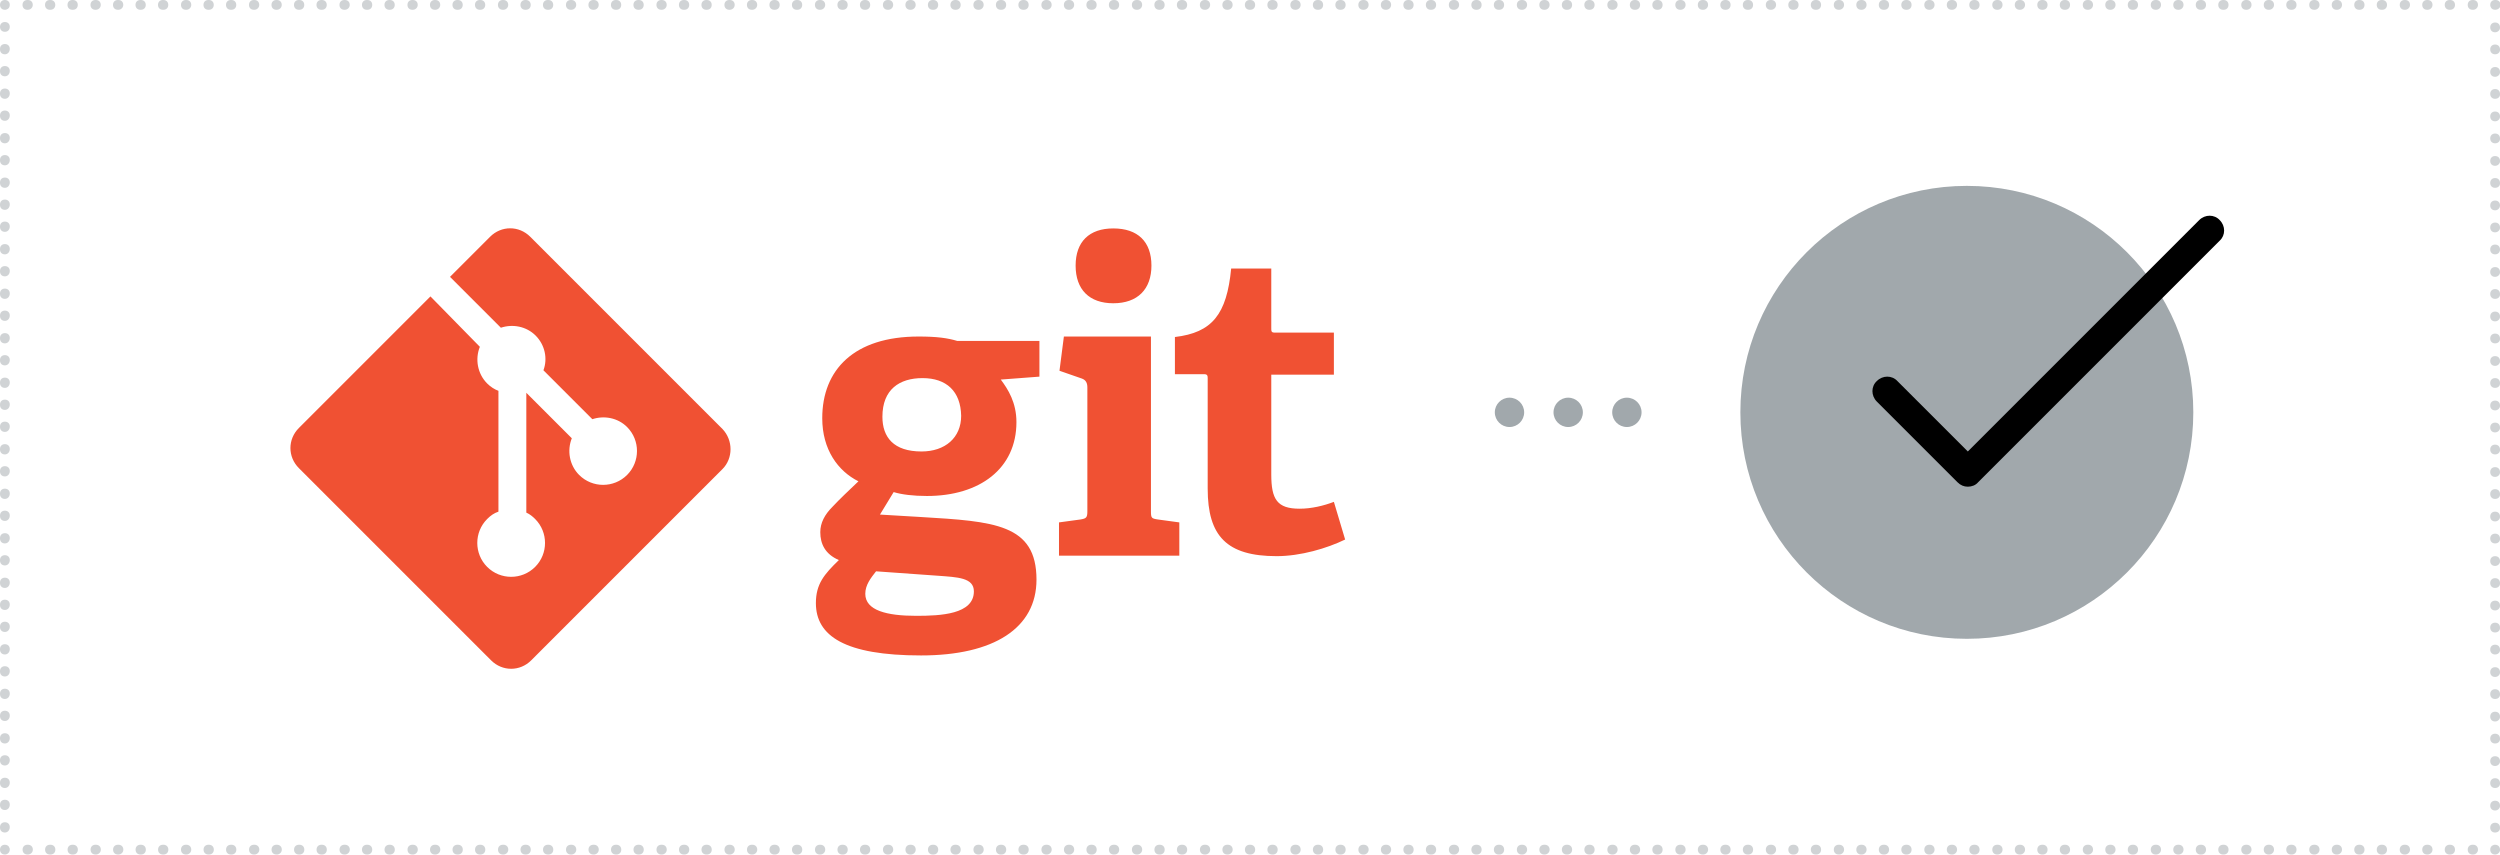
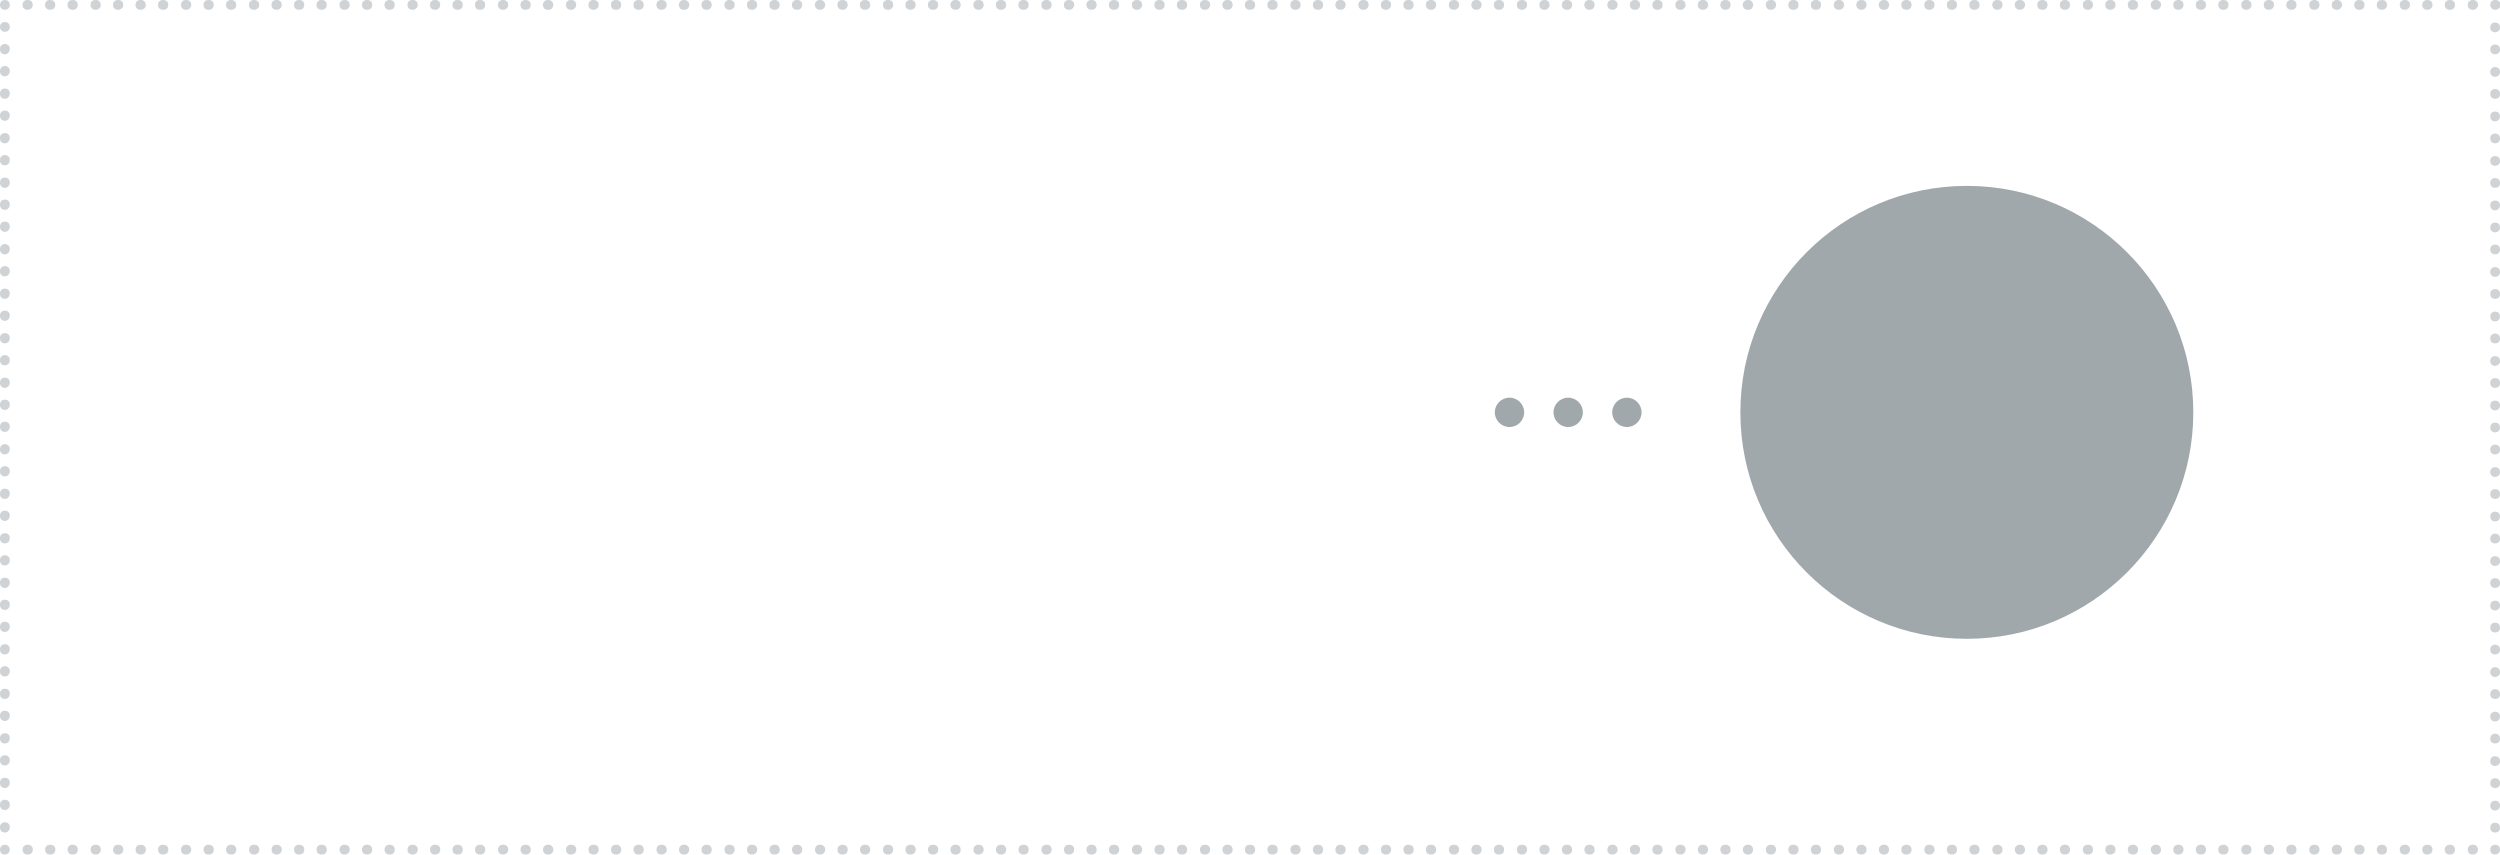
<svg xmlns="http://www.w3.org/2000/svg" width="511.1" height="174.7">
  <style>.st0{fill:#d0d3d5}.st1{fill:#f05133}.st2{fill:#a1a8ac}</style>
  <path class="st0" d="M510.1 174.7c-.6 0-1-.4-1-1 0-.4.2-.8.6-.9.1-.1.3-.1.4-.1.6 0 1 .4 1 1v.1c0 .4-.4.9-1 .9zM505.6 174.7h-.1c-.6 0-1-.4-1-1s.4-1 1-1h.1c.6 0 1 .4 1 1s-.5 1-1 1zM500.9 174.7h-.1c-.6 0-1-.4-1-1s.4-1 1-1h.1c.6 0 1 .4 1 1s-.4 1-1 1zm-4.6 0h-.1c-.6 0-1-.4-1-1s.4-1 1-1h.1c.6 0 1 .4 1 1s-.5 1-1 1zm-4.6 0h-.1c-.6 0-1-.4-1-1s.4-1 1-1h.1c.6 0 1 .4 1 1s-.5 1-1 1zm-4.7 0h-.1c-.6 0-1-.4-1-1s.4-1 1-1h.1c.6 0 1 .4 1 1s-.4 1-1 1zm-4.6 0h-.1c-.6 0-1-.4-1-1s.4-1 1-1h.1c.6 0 1 .4 1 1s-.4 1-1 1zm-4.6 0h-.1c-.6 0-1-.4-1-1s.4-1 1-1h.1c.6 0 1 .4 1 1s-.5 1-1 1zm-4.6 0h-.1c-.6 0-1-.4-1-1s.4-1 1-1h.1c.6 0 1 .4 1 1s-.5 1-1 1zm-4.7 0h-.1c-.6 0-1-.4-1-1s.4-1 1-1h.1c.6 0 1 .4 1 1s-.4 1-1 1zm-4.6 0h-.1c-.6 0-1-.4-1-1s.4-1 1-1h.1c.6 0 1 .4 1 1s-.5 1-1 1zm-4.6 0h-.1c-.6 0-1-.4-1-1s.4-1 1-1h.1c.6 0 1 .4 1 1s-.5 1-1 1zm-4.7 0h-.1c-.6 0-1-.4-1-1s.4-1 1-1h.1c.6 0 1 .4 1 1s-.4 1-1 1zm-4.6 0h-.1c-.6 0-1-.4-1-1s.4-1 1-1h.1c.6 0 1 .4 1 1s-.4 1-1 1zm-4.6 0h-.1c-.6 0-1-.4-1-1s.4-1 1-1h.1c.6 0 1 .4 1 1s-.5 1-1 1zm-4.6 0h-.1c-.6 0-1-.4-1-1s.4-1 1-1h.1c.6 0 1 .4 1 1s-.5 1-1 1zm-4.7 0h-.1c-.6 0-1-.4-1-1s.4-1 1-1h.1c.6 0 1 .4 1 1s-.4 1-1 1zm-4.6 0h-.1c-.6 0-1-.4-1-1s.4-1 1-1h.1c.6 0 1 .4 1 1s-.5 1-1 1zm-4.6 0h-.1c-.6 0-1-.4-1-1s.4-1 1-1h.1c.6 0 1 .4 1 1s-.5 1-1 1zm-4.7 0h-.1c-.6 0-1-.4-1-1s.4-1 1-1h.1c.6 0 1 .4 1 1s-.4 1-1 1zm-4.6 0h-.1c-.6 0-1-.4-1-1s.4-1 1-1h.1c.6 0 1 .4 1 1s-.4 1-1 1zm-4.6 0h-.1c-.6 0-1-.4-1-1s.4-1 1-1h.1c.6 0 1 .4 1 1s-.5 1-1 1zm-4.6 0h-.1c-.6 0-1-.4-1-1s.4-1 1-1h.1c.6 0 1 .4 1 1s-.5 1-1 1zm-4.7 0h-.1c-.6 0-1-.4-1-1s.4-1 1-1h.1c.6 0 1 .4 1 1s-.4 1-1 1zm-4.6 0h-.1c-.6 0-1-.4-1-1s.4-1 1-1h.1c.6 0 1 .4 1 1s-.5 1-1 1zm-4.6 0h-.1c-.6 0-1-.4-1-1s.4-1 1-1h.1c.6 0 1 .4 1 1s-.5 1-1 1zm-4.7 0h-.1c-.6 0-1-.4-1-1s.4-1 1-1h.1c.6 0 1 .4 1 1s-.4 1-1 1zm-4.6 0h-.1c-.6 0-1-.4-1-1s.4-1 1-1h.1c.6 0 1 .4 1 1s-.4 1-1 1zm-4.6 0h-.1c-.6 0-1-.4-1-1s.4-1 1-1h.1c.6 0 1 .4 1 1s-.5 1-1 1zm-4.6 0h-.1c-.6 0-1-.4-1-1s.4-1 1-1h.1c.6 0 1 .4 1 1s-.5 1-1 1zm-4.7 0h-.1c-.6 0-1-.4-1-1s.4-1 1-1h.1c.6 0 1 .4 1 1s-.4 1-1 1zm-4.6 0h-.1c-.6 0-1-.4-1-1s.4-1 1-1h.1c.6 0 1 .4 1 1s-.4 1-1 1zm-4.6 0h-.1c-.6 0-1-.4-1-1s.4-1 1-1h.1c.6 0 1 .4 1 1s-.5 1-1 1zm-4.7 0h-.1c-.6 0-1-.4-1-1s.4-1 1-1h.1c.6 0 1 .4 1 1s-.4 1-1 1zm-4.6 0h-.1c-.6 0-1-.4-1-1s.4-1 1-1h.1c.6 0 1 .4 1 1s-.4 1-1 1zm-4.6 0h-.1c-.6 0-1-.4-1-1s.4-1 1-1h.1c.6 0 1 .4 1 1s-.5 1-1 1zm-4.6 0h-.1c-.6 0-1-.4-1-1s.4-1 1-1h.1c.6 0 1 .4 1 1s-.5 1-1 1zm-4.7 0h-.1c-.6 0-1-.4-1-1s.4-1 1-1h.1c.6 0 1 .4 1 1s-.4 1-1 1zm-4.6 0h-.1c-.6 0-1-.4-1-1s.4-1 1-1h.1c.6 0 1 .4 1 1s-.4 1-1 1zm-4.6 0h-.1c-.6 0-1-.4-1-1s.4-1 1-1h.1c.6 0 1 .4 1 1s-.5 1-1 1zm-4.7 0h-.1c-.6 0-1-.4-1-1s.4-1 1-1h.1c.6 0 1 .4 1 1s-.4 1-1 1zm-4.6 0h-.1c-.6 0-1-.4-1-1s.4-1 1-1h.1c.6 0 1 .4 1 1s-.4 1-1 1zm-4.6 0h-.1c-.6 0-1-.4-1-1s.4-1 1-1h.1c.6 0 1 .4 1 1s-.5 1-1 1zm-4.6 0h-.1c-.6 0-1-.4-1-1s.4-1 1-1h.1c.6 0 1 .4 1 1s-.5 1-1 1zm-4.7 0h-.1c-.6 0-1-.4-1-1s.4-1 1-1h.1c.6 0 1 .4 1 1s-.4 1-1 1zm-4.6 0h-.1c-.6 0-1-.4-1-1s.4-1 1-1h.1c.6 0 1 .4 1 1s-.4 1-1 1zm-4.6 0h-.1c-.6 0-1-.4-1-1s.4-1 1-1h.1c.6 0 1 .4 1 1s-.5 1-1 1zm-4.7 0h-.1c-.6 0-1-.4-1-1s.4-1 1-1h.1c.6 0 1 .4 1 1s-.4 1-1 1zm-4.6 0h-.1c-.6 0-1-.4-1-1s.4-1 1-1h.1c.6 0 1 .4 1 1s-.4 1-1 1zm-4.6 0h-.1c-.6 0-1-.4-1-1s.4-1 1-1h.1c.6 0 1 .4 1 1s-.5 1-1 1zm-4.6 0h-.1c-.6 0-1-.4-1-1s.4-1 1-1h.1c.6 0 1 .4 1 1s-.5 1-1 1zm-4.7 0h-.1c-.6 0-1-.4-1-1s.4-1 1-1h.1c.6 0 1 .4 1 1s-.4 1-1 1zm-4.6 0h-.1c-.6 0-1-.4-1-1s.4-1 1-1h.1c.6 0 1 .4 1 1s-.4 1-1 1zm-4.6 0h-.1c-.6 0-1-.4-1-1s.4-1 1-1h.1c.6 0 1 .4 1 1s-.5 1-1 1zm-4.7 0h-.1c-.6 0-1-.4-1-1s.4-1 1-1h.1c.6 0 1 .4 1 1s-.4 1-1 1zm-4.6 0h-.1c-.6 0-1-.4-1-1s.4-1 1-1h.1c.6 0 1 .4 1 1s-.4 1-1 1zm-4.6 0h-.1c-.6 0-1-.4-1-1s.4-1 1-1h.1c.6 0 1 .4 1 1s-.5 1-1 1zm-4.6 0h-.1c-.6 0-1-.4-1-1s.4-1 1-1h.1c.6 0 1 .4 1 1s-.5 1-1 1zm-4.7 0h-.1c-.6 0-1-.4-1-1s.4-1 1-1h.1c.6 0 1 .4 1 1s-.4 1-1 1zm-4.6 0h-.1c-.6 0-1-.4-1-1s.4-1 1-1h.1c.6 0 1 .4 1 1s-.4 1-1 1zm-4.6 0h-.1c-.6 0-1-.4-1-1s.4-1 1-1h.1c.6 0 1 .4 1 1s-.5 1-1 1zm-4.7 0h-.1c-.6 0-1-.4-1-1s.4-1 1-1h.1c.6 0 1 .4 1 1s-.4 1-1 1zm-4.6 0h-.1c-.6 0-1-.4-1-1s.4-1 1-1h.1c.6 0 1 .4 1 1s-.4 1-1 1zm-4.6 0h-.1c-.6 0-1-.4-1-1s.4-1 1-1h.1c.6 0 1 .4 1 1s-.5 1-1 1zm-4.6 0h-.1c-.6 0-1-.4-1-1s.4-1 1-1h.1c.6 0 1 .4 1 1s-.5 1-1 1zm-4.7 0h-.1c-.6 0-1-.4-1-1s.4-1 1-1h.1c.6 0 1 .4 1 1s-.4 1-1 1zm-4.6 0h-.1c-.6 0-1-.4-1-1s.4-1 1-1h.1c.6 0 1 .4 1 1s-.4 1-1 1zm-4.6 0h-.1c-.6 0-1-.4-1-1s.4-1 1-1h.1c.6 0 1 .4 1 1s-.5 1-1 1zm-4.7 0h-.1c-.6 0-1-.4-1-1s.4-1 1-1h.1c.6 0 1 .4 1 1s-.4 1-1 1zm-4.6 0h-.1c-.6 0-1-.4-1-1s.4-1 1-1h.1c.6 0 1 .4 1 1s-.4 1-1 1zm-4.6 0h-.1c-.6 0-1-.4-1-1s.4-1 1-1h.1c.6 0 1 .4 1 1s-.5 1-1 1zm-4.6 0h-.1c-.6 0-1-.4-1-1s.4-1 1-1h.1c.6 0 1 .4 1 1s-.5 1-1 1zm-4.7 0h-.1c-.6 0-1-.4-1-1s.4-1 1-1h.1c.6 0 1 .4 1 1s-.4 1-1 1zm-4.6 0h-.1c-.6 0-1-.4-1-1s.4-1 1-1h.1c.6 0 1 .4 1 1s-.4 1-1 1zm-4.6 0h-.1c-.6 0-1-.4-1-1s.4-1 1-1h.1c.6 0 1 .4 1 1s-.5 1-1 1zm-4.7 0h-.1c-.6 0-1-.4-1-1s.4-1 1-1h.1c.6 0 1 .4 1 1s-.4 1-1 1zm-4.6 0h-.1c-.6 0-1-.4-1-1s.4-1 1-1h.1c.6 0 1 .4 1 1s-.4 1-1 1zm-4.6 0h-.1c-.6 0-1-.4-1-1s.4-1 1-1h.1c.6 0 1 .4 1 1s-.5 1-1 1zm-4.6 0h-.1c-.6 0-1-.4-1-1s.4-1 1-1h.1c.6 0 1 .4 1 1s-.5 1-1 1zm-4.7 0h-.1c-.6 0-1-.4-1-1s.4-1 1-1h.1c.6 0 1 .4 1 1s-.4 1-1 1zm-4.6 0h-.1c-.6 0-1-.4-1-1s.4-1 1-1h.1c.6 0 1 .4 1 1s-.4 1-1 1zm-4.6 0h-.1c-.6 0-1-.4-1-1s.4-1 1-1h.1c.6 0 1 .4 1 1s-.5 1-1 1zm-4.7 0h-.1c-.6 0-1-.4-1-1s.4-1 1-1h.1c.6 0 1 .4 1 1s-.4 1-1 1zm-4.6 0h-.1c-.6 0-1-.4-1-1s.4-1 1-1h.1c.6 0 1 .4 1 1s-.4 1-1 1zm-4.6 0h-.1c-.6 0-1-.4-1-1s.4-1 1-1h.1c.6 0 1 .4 1 1s-.5 1-1 1zm-4.6 0h-.1c-.6 0-1-.4-1-1s.4-1 1-1h.1c.6 0 1 .4 1 1s-.5 1-1 1zm-4.7 0h-.1c-.6 0-1-.4-1-1s.4-1 1-1h.1c.6 0 1 .4 1 1s-.4 1-1 1zm-4.6 0h-.1c-.6 0-1-.4-1-1s.4-1 1-1h.1c.6 0 1 .4 1 1s-.4 1-1 1zm-4.6 0h-.1c-.6 0-1-.4-1-1s.4-1 1-1h.1c.6 0 1 .4 1 1s-.5 1-1 1zm-4.7 0h-.1c-.6 0-1-.4-1-1s.4-1 1-1h.1c.6 0 1 .4 1 1s-.4 1-1 1zm-4.6 0h-.1c-.6 0-1-.4-1-1s.4-1 1-1h.1c.6 0 1 .4 1 1s-.4 1-1 1zm-4.6 0h-.1c-.6 0-1-.4-1-1s.4-1 1-1h.1c.6 0 1 .4 1 1s-.5 1-1 1zm-4.6 0h-.1c-.6 0-1-.4-1-1s.4-1 1-1h.1c.6 0 1 .4 1 1s-.5 1-1 1zm-4.7 0h-.1c-.6 0-1-.4-1-1s.4-1 1-1h.1c.6 0 1 .4 1 1s-.4 1-1 1zm-4.6 0H75c-.6 0-1-.4-1-1s.4-1 1-1h.1c.6 0 1 .4 1 1s-.4 1-1 1zm-4.6 0h-.1c-.6 0-1-.4-1-1s.4-1 1-1h.1c.6 0 1 .4 1 1s-.5 1-1 1zm-4.7 0h-.1c-.6 0-1-.4-1-1s.4-1 1-1h.1c.6 0 1 .4 1 1s-.4 1-1 1zm-4.6 0h-.1c-.6 0-1-.4-1-1s.4-1 1-1h.1c.6 0 1 .4 1 1s-.4 1-1 1zm-4.6 0h-.1c-.6 0-1-.4-1-1s.4-1 1-1h.1c.6 0 1 .4 1 1s-.5 1-1 1zm-4.6 0h-.1c-.6 0-1-.4-1-1s.4-1 1-1h.1c.6 0 1 .4 1 1s-.5 1-1 1zm-4.7 0h-.1c-.6 0-1-.4-1-1s.4-1 1-1h.1c.6 0 1 .4 1 1s-.4 1-1 1zm-4.6 0h-.1c-.6 0-1-.4-1-1s.4-1 1-1h.1c.6 0 1 .4 1 1s-.4 1-1 1zm-4.6 0H38c-.6 0-1-.4-1-1s.4-1 1-1h.1c.6 0 1 .4 1 1s-.5 1-1 1zm-4.7 0h-.1c-.6 0-1-.4-1-1s.4-1 1-1h.1c.6 0 1 .4 1 1s-.4 1-1 1zm-4.6 0h-.1c-.6 0-1-.4-1-1s.4-1 1-1h.1c.6 0 1 .4 1 1s-.4 1-1 1zm-4.6 0h-.1c-.6 0-1-.4-1-1s.4-1 1-1h.1c.6 0 1 .4 1 1s-.5 1-1 1zm-4.6 0h-.1c-.6 0-1-.4-1-1s.4-1 1-1h.1c.6 0 1 .4 1 1s-.5 1-1 1zm-4.7 0h-.1c-.6 0-1-.4-1-1s.4-1 1-1h.1c.6 0 1 .4 1 1s-.4 1-1 1zm-4.6 0h-.1c-.6 0-1-.4-1-1s.4-1 1-1h.1c.6 0 1 .4 1 1s-.4 1-1 1zm-4.6 0h-.1c-.6 0-1-.4-1-1s.4-1 1-1h.1c.6 0 1 .4 1 1s-.5 1-1 1zM1 174.7c-.6 0-1-.4-1-1s.4-1 1-1c.4 0 .8.2.9.6.1.1.1.3.1.4 0 .5-.4 1-1 1zM1 170.2c-.6 0-1-.4-1-1v-.1c0-.6.4-1 1-1s1 .4 1 1-.4 1.1-1 1.1zM1 165.6c-.6 0-1-.4-1-1v-.1c0-.6.4-1 1-1s1 .4 1 1-.4 1.1-1 1.1zm0-4.5c-.6 0-1-.4-1-1v-.1c0-.6.4-1 1-1s1 .4 1 1-.4 1.1-1 1.1zm0-4.6c-.6 0-1-.4-1-1v-.1c0-.6.4-1 1-1s1 .4 1 1-.4 1.1-1 1.1zm0-4.5c-.6 0-1-.4-1-1v-.1c0-.6.4-1 1-1s1 .4 1 1-.4 1.1-1 1.1zm0-4.6c-.6 0-1-.4-1-1v-.1c0-.6.4-1 1-1s1 .4 1 1-.4 1.1-1 1.1zm0-4.5c-.6 0-1-.4-1-1v-.1c0-.6.4-1 1-1s1 .4 1 1-.4 1.1-1 1.1zm0-4.6c-.6 0-1-.4-1-1v-.1c0-.6.4-1 1-1s1 .4 1 1-.4 1.1-1 1.1zm0-4.5c-.6 0-1-.4-1-1v-.1c0-.6.4-1 1-1s1 .4 1 1-.4 1.1-1 1.1zm0-4.6c-.6 0-1-.4-1-1v-.1c0-.6.4-1 1-1s1 .4 1 1-.4 1.1-1 1.1zm0-4.5c-.6 0-1-.4-1-1v-.1c0-.6.4-1 1-1s1 .4 1 1-.4 1.1-1 1.1zm0-4.5c-.6 0-1-.4-1-1v-.1c0-.6.4-1 1-1s1 .4 1 1-.4 1.1-1 1.1zm0-4.6c-.6 0-1-.4-1-1v-.1c0-.6.4-1 1-1s1 .4 1 1-.4 1.1-1 1.1zm0-4.5c-.6 0-1-.4-1-1v-.1c0-.6.4-1 1-1s1 .4 1 1-.4 1.1-1 1.1zm0-4.6c-.6 0-1-.4-1-1v-.1c0-.6.4-1 1-1s1 .4 1 1-.4 1.1-1 1.1zm0-4.5c-.6 0-1-.4-1-1v-.1c0-.6.4-1 1-1s1 .4 1 1-.4 1.1-1 1.1zm0-4.6c-.6 0-1-.4-1-1v-.1c0-.6.4-1 1-1s1 .4 1 1-.4 1.1-1 1.1zm0-4.5c-.6 0-1-.4-1-1v-.1c0-.6.4-1 1-1s1 .4 1 1-.4 1.1-1 1.1zm0-4.6c-.6 0-1-.4-1-1v-.1c0-.6.4-1 1-1s1 .4 1 1-.4 1.1-1 1.1zm0-4.5c-.6 0-1-.4-1-1v-.1c0-.6.4-1 1-1s1 .4 1 1-.4 1.1-1 1.1zm0-4.5c-.6 0-1-.4-1-1v-.1c0-.6.4-1 1-1s1 .4 1 1-.4 1.1-1 1.1zm0-4.6c-.6 0-1-.4-1-1v-.1c0-.6.4-1 1-1s1 .4 1 1-.4 1.1-1 1.1zm0-4.5c-.6 0-1-.4-1-1v-.1c0-.6.4-1 1-1s1 .4 1 1-.4 1.1-1 1.1zm0-4.6c-.6 0-1-.4-1-1v-.1c0-.6.4-1 1-1s1 .4 1 1-.4 1.1-1 1.1zm0-4.5c-.6 0-1-.4-1-1V60c0-.6.4-1 1-1s1 .4 1 1-.4 1.1-1 1.1zm0-4.6c-.6 0-1-.4-1-1v-.1c0-.6.4-1 1-1s1 .4 1 1-.4 1.1-1 1.1zM1 52c-.6 0-1-.4-1-1v-.1c0-.6.4-1 1-1s1 .4 1 1S1.6 52 1 52zm0-4.6c-.6 0-1-.4-1-1v-.1c0-.6.4-1 1-1s1 .4 1 1-.4 1.1-1 1.1zm0-4.5c-.6 0-1-.4-1-1v-.1c0-.6.4-1 1-1s1 .4 1 1-.4 1.1-1 1.1zm0-4.5c-.6 0-1-.4-1-1v-.1c0-.6.4-1 1-1s1 .4 1 1-.4 1.1-1 1.1zm0-4.6c-.6 0-1-.4-1-1v-.1c0-.6.4-1 1-1s1 .4 1 1-.4 1.1-1 1.1zm0-4.5c-.6 0-1-.4-1-1v-.1c0-.6.4-1 1-1s1 .4 1 1-.4 1.1-1 1.1zm0-4.6c-.6 0-1-.4-1-1v-.1c0-.6.4-1 1-1s1 .4 1 1-.4 1.1-1 1.1zm0-4.5c-.6 0-1-.4-1-1v-.1c0-.6.4-1 1-1s1 .4 1 1-.4 1.1-1 1.1zm0-4.6c-.6 0-1-.4-1-1v-.1c0-.6.4-1 1-1s1 .4 1 1-.4 1.1-1 1.1zm0-4.5c-.6 0-1-.4-1-1V10c0-.6.4-1 1-1s1 .4 1 1-.4 1.1-1 1.1zm0-4.6c-.6 0-1-.4-1-1s.4-1 1-1 1 .4 1 1-.4 1-1 1zM1 2c-.6 0-1-.4-1-1s.4-1 1-1 1 .4 1 1c0 .4-.2.8-.6.9-.1.1-.2.1-.4.1zM5.7 2h-.1c-.6 0-1-.4-1-1s.4-1 1-1h.1c.6 0 1 .4 1 1s-.5 1-1 1zM505.6 2h-.1c-.6 0-1-.4-1-1s.4-1 1-1h.1c.6 0 1 .4 1 1s-.5 1-1 1zm-4.7 0h-.1c-.6 0-1-.4-1-1s.4-1 1-1h.1c.6 0 1 .4 1 1s-.4 1-1 1zm-4.6 0h-.1c-.6 0-1-.4-1-1s.4-1 1-1h.1c.6 0 1 .4 1 1s-.5 1-1 1zm-4.6 0h-.1c-.6 0-1-.4-1-1s.4-1 1-1h.1c.6 0 1 .4 1 1s-.5 1-1 1zM487 2h-.1c-.6 0-1-.4-1-1s.4-1 1-1h.1c.6 0 1 .4 1 1s-.4 1-1 1zm-4.6 0h-.1c-.6 0-1-.4-1-1s.4-1 1-1h.1c.6 0 1 .4 1 1s-.4 1-1 1zm-4.6 0h-.1c-.6 0-1-.4-1-1s.4-1 1-1h.1c.6 0 1 .4 1 1s-.5 1-1 1zm-4.6 0h-.1c-.6 0-1-.4-1-1s.4-1 1-1h.1c.6 0 1 .4 1 1s-.5 1-1 1zm-4.7 0h-.1c-.6 0-1-.4-1-1s.4-1 1-1h.1c.6 0 1 .4 1 1s-.4 1-1 1zm-4.6 0h-.1c-.6 0-1-.4-1-1s.4-1 1-1h.1c.6 0 1 .4 1 1s-.5 1-1 1zm-4.6 0h-.1c-.6 0-1-.4-1-1s.4-1 1-1h.1c.6 0 1 .4 1 1s-.5 1-1 1zm-4.7 0h-.1c-.6 0-1-.4-1-1s.4-1 1-1h.1c.6 0 1 .4 1 1s-.4 1-1 1zM450 2h-.1c-.6 0-1-.4-1-1s.4-1 1-1h.1c.6 0 1 .4 1 1s-.4 1-1 1zm-4.6 0h-.1c-.6 0-1-.4-1-1s.4-1 1-1h.1c.6 0 1 .4 1 1s-.5 1-1 1zm-4.6 0h-.1c-.6 0-1-.4-1-1s.4-1 1-1h.1c.6 0 1 .4 1 1s-.5 1-1 1zm-4.7 0h-.1c-.6 0-1-.4-1-1s.4-1 1-1h.1c.6 0 1 .4 1 1s-.4 1-1 1zm-4.6 0h-.1c-.6 0-1-.4-1-1s.4-1 1-1h.1c.6 0 1 .4 1 1s-.5 1-1 1zm-4.6 0h-.1c-.6 0-1-.4-1-1s.4-1 1-1h.1c.6 0 1 .4 1 1s-.5 1-1 1zm-4.7 0h-.1c-.6 0-1-.4-1-1s.4-1 1-1h.1c.6 0 1 .4 1 1s-.4 1-1 1zm-4.6 0h-.1c-.6 0-1-.4-1-1s.4-1 1-1h.1c.6 0 1 .4 1 1s-.4 1-1 1zM413 2h-.1c-.6 0-1-.4-1-1s.4-1 1-1h.1c.6 0 1 .4 1 1s-.5 1-1 1zm-4.6 0h-.1c-.6 0-1-.4-1-1s.4-1 1-1h.1c.6 0 1 .4 1 1s-.5 1-1 1zm-4.7 0h-.1c-.6 0-1-.4-1-1s.4-1 1-1h.1c.6 0 1 .4 1 1s-.4 1-1 1zm-4.6 0h-.1c-.6 0-1-.4-1-1s.4-1 1-1h.1c.6 0 1 .4 1 1s-.5 1-1 1zm-4.6 0h-.1c-.6 0-1-.4-1-1s.4-1 1-1h.1c.6 0 1 .4 1 1s-.5 1-1 1zm-4.7 0h-.1c-.6 0-1-.4-1-1s.4-1 1-1h.1c.6 0 1 .4 1 1s-.4 1-1 1zm-4.6 0h-.1c-.6 0-1-.4-1-1s.4-1 1-1h.1c.6 0 1 .4 1 1s-.4 1-1 1zm-4.6 0h-.1c-.6 0-1-.4-1-1s.4-1 1-1h.1c.6 0 1 .4 1 1s-.5 1-1 1zM376 2h-.1c-.6 0-1-.4-1-1s.4-1 1-1h.1c.6 0 1 .4 1 1s-.5 1-1 1zm-4.7 0h-.1c-.6 0-1-.4-1-1s.4-1 1-1h.1c.6 0 1 .4 1 1s-.4 1-1 1zm-4.6 0h-.1c-.6 0-1-.4-1-1s.4-1 1-1h.1c.6 0 1 .4 1 1s-.4 1-1 1zm-4.6 0h-.1c-.6 0-1-.4-1-1s.4-1 1-1h.1c.6 0 1 .4 1 1s-.5 1-1 1zm-4.7 0h-.1c-.6 0-1-.4-1-1s.4-1 1-1h.1c.6 0 1 .4 1 1s-.4 1-1 1zm-4.6 0h-.1c-.6 0-1-.4-1-1s.4-1 1-1h.1c.6 0 1 .4 1 1s-.4 1-1 1zm-4.6 0h-.1c-.6 0-1-.4-1-1s.4-1 1-1h.1c.6 0 1 .4 1 1s-.5 1-1 1zm-4.6 0h-.1c-.6 0-1-.4-1-1s.4-1 1-1h.1c.6 0 1 .4 1 1s-.5 1-1 1zm-4.7 0h-.1c-.6 0-1-.4-1-1s.4-1 1-1h.1c.6 0 1 .4 1 1s-.4 1-1 1zm-4.6 0h-.1c-.6 0-1-.4-1-1s.4-1 1-1h.1c.6 0 1 .4 1 1s-.4 1-1 1zm-4.6 0h-.1c-.6 0-1-.4-1-1s.4-1 1-1h.1c.6 0 1 .4 1 1s-.5 1-1 1zM325 2h-.1c-.6 0-1-.4-1-1s.4-1 1-1h.1c.6 0 1 .4 1 1s-.4 1-1 1zm-4.6 0h-.1c-.6 0-1-.4-1-1s.4-1 1-1h.1c.6 0 1 .4 1 1s-.4 1-1 1zm-4.6 0h-.1c-.6 0-1-.4-1-1s.4-1 1-1h.1c.6 0 1 .4 1 1s-.5 1-1 1zm-4.6 0h-.1c-.6 0-1-.4-1-1s.4-1 1-1h.1c.6 0 1 .4 1 1s-.5 1-1 1zm-4.7 0h-.1c-.6 0-1-.4-1-1s.4-1 1-1h.1c.6 0 1 .4 1 1s-.4 1-1 1zm-4.6 0h-.1c-.6 0-1-.4-1-1s.4-1 1-1h.1c.6 0 1 .4 1 1s-.4 1-1 1zm-4.6 0h-.1c-.6 0-1-.4-1-1s.4-1 1-1h.1c.6 0 1 .4 1 1s-.5 1-1 1zm-4.7 0h-.1c-.6 0-1-.4-1-1s.4-1 1-1h.1c.6 0 1 .4 1 1s-.4 1-1 1zM288 2h-.1c-.6 0-1-.4-1-1s.4-1 1-1h.1c.6 0 1 .4 1 1s-.4 1-1 1zm-4.6 0h-.1c-.6 0-1-.4-1-1s.4-1 1-1h.1c.6 0 1 .4 1 1s-.5 1-1 1zm-4.6 0h-.1c-.6 0-1-.4-1-1s.4-1 1-1h.1c.6 0 1 .4 1 1s-.5 1-1 1zm-4.7 0h-.1c-.6 0-1-.4-1-1s.4-1 1-1h.1c.6 0 1 .4 1 1s-.4 1-1 1zm-4.6 0h-.1c-.6 0-1-.4-1-1s.4-1 1-1h.1c.6 0 1 .4 1 1s-.4 1-1 1zm-4.6 0h-.1c-.6 0-1-.4-1-1s.4-1 1-1h.1c.6 0 1 .4 1 1s-.5 1-1 1zm-4.7 0h-.1c-.6 0-1-.4-1-1s.4-1 1-1h.1c.6 0 1 .4 1 1s-.4 1-1 1zm-4.6 0h-.1c-.6 0-1-.4-1-1s.4-1 1-1h.1c.6 0 1 .4 1 1s-.4 1-1 1zM251 2h-.1c-.6 0-1-.4-1-1s.4-1 1-1h.1c.6 0 1 .4 1 1s-.5 1-1 1zm-4.6 0h-.1c-.6 0-1-.4-1-1s.4-1 1-1h.1c.6 0 1 .4 1 1s-.5 1-1 1zm-4.7 0h-.1c-.6 0-1-.4-1-1s.4-1 1-1h.1c.6 0 1 .4 1 1s-.4 1-1 1zm-4.6 0h-.1c-.6 0-1-.4-1-1s.4-1 1-1h.1c.6 0 1 .4 1 1s-.4 1-1 1zm-4.6 0h-.1c-.6 0-1-.4-1-1s.4-1 1-1h.1c.6 0 1 .4 1 1s-.5 1-1 1zm-4.7 0h-.1c-.6 0-1-.4-1-1s.4-1 1-1h.1c.6 0 1 .4 1 1s-.4 1-1 1zm-4.6 0h-.1c-.6 0-1-.4-1-1s.4-1 1-1h.1c.6 0 1 .4 1 1s-.4 1-1 1zm-4.6 0h-.1c-.6 0-1-.4-1-1s.4-1 1-1h.1c.6 0 1 .4 1 1s-.5 1-1 1zM214 2h-.1c-.6 0-1-.4-1-1s.4-1 1-1h.1c.6 0 1 .4 1 1s-.5 1-1 1zm-4.7 0h-.1c-.6 0-1-.4-1-1s.4-1 1-1h.1c.6 0 1 .4 1 1s-.4 1-1 1zm-4.6 0h-.1c-.6 0-1-.4-1-1s.4-1 1-1h.1c.6 0 1 .4 1 1s-.4 1-1 1zm-4.6 0h-.1c-.6 0-1-.4-1-1s.4-1 1-1h.1c.6 0 1 .4 1 1s-.5 1-1 1zm-4.7 0h-.1c-.6 0-1-.4-1-1s.4-1 1-1h.1c.6 0 1 .4 1 1s-.4 1-1 1zm-4.6 0h-.1c-.6 0-1-.4-1-1s.4-1 1-1h.1c.6 0 1 .4 1 1s-.4 1-1 1zm-4.6 0h-.1c-.6 0-1-.4-1-1s.4-1 1-1h.1c.6 0 1 .4 1 1s-.5 1-1 1zm-4.6 0h-.1c-.6 0-1-.4-1-1s.4-1 1-1h.1c.6 0 1 .4 1 1s-.5 1-1 1zm-4.7 0h-.1c-.6 0-1-.4-1-1s.4-1 1-1h.1c.6 0 1 .4 1 1s-.4 1-1 1zm-4.6 0h-.1c-.6 0-1-.4-1-1s.4-1 1-1h.1c.6 0 1 .4 1 1s-.4 1-1 1zm-4.6 0h-.1c-.6 0-1-.4-1-1s.4-1 1-1h.1c.6 0 1 .4 1 1s-.5 1-1 1zM163 2h-.1c-.6 0-1-.4-1-1s.4-1 1-1h.1c.6 0 1 .4 1 1s-.4 1-1 1zm-4.6 0h-.1c-.6 0-1-.4-1-1s.4-1 1-1h.1c.6 0 1 .4 1 1s-.4 1-1 1zm-4.6 0h-.1c-.6 0-1-.4-1-1s.4-1 1-1h.1c.6 0 1 .4 1 1s-.5 1-1 1zm-4.6 0h-.1c-.6 0-1-.4-1-1s.4-1 1-1h.1c.6 0 1 .4 1 1s-.5 1-1 1zm-4.7 0h-.1c-.6 0-1-.4-1-1s.4-1 1-1h.1c.6 0 1 .4 1 1s-.4 1-1 1zm-4.6 0h-.1c-.6 0-1-.4-1-1s.4-1 1-1h.1c.6 0 1 .4 1 1s-.4 1-1 1zm-4.6 0h-.1c-.6 0-1-.4-1-1s.4-1 1-1h.1c.6 0 1 .4 1 1s-.5 1-1 1zm-4.7 0h-.1c-.6 0-1-.4-1-1s.4-1 1-1h.1c.6 0 1 .4 1 1s-.4 1-1 1zM126 2h-.1c-.6 0-1-.4-1-1s.4-1 1-1h.1c.6 0 1 .4 1 1s-.4 1-1 1zm-4.6 0h-.1c-.6 0-1-.4-1-1s.4-1 1-1h.1c.6 0 1 .4 1 1s-.5 1-1 1zm-4.6 0h-.1c-.6 0-1-.4-1-1s.4-1 1-1h.1c.6 0 1 .4 1 1s-.5 1-1 1zm-4.7 0h-.1c-.6 0-1-.4-1-1s.4-1 1-1h.1c.6 0 1 .4 1 1s-.4 1-1 1zm-4.6 0h-.1c-.6 0-1-.4-1-1s.4-1 1-1h.1c.6 0 1 .4 1 1s-.4 1-1 1zm-4.6 0h-.1c-.6 0-1-.4-1-1s.4-1 1-1h.1c.6 0 1 .4 1 1s-.5 1-1 1zm-4.7 0h-.1c-.6 0-1-.4-1-1s.4-1 1-1h.1c.6 0 1 .4 1 1s-.4 1-1 1zm-4.6 0h-.1c-.6 0-1-.4-1-1s.4-1 1-1h.1c.6 0 1 .4 1 1s-.4 1-1 1zM89 2h-.1c-.6 0-1-.4-1-1s.4-1 1-1h.1c.6 0 1 .4 1 1s-.5 1-1 1zm-4.6 0h-.1c-.6 0-1-.4-1-1s.4-1 1-1h.1c.6 0 1 .4 1 1s-.5 1-1 1zm-4.7 0h-.1c-.6 0-1-.4-1-1s.4-1 1-1h.1c.6 0 1 .4 1 1s-.4 1-1 1zm-4.6 0H75c-.6 0-1-.4-1-1s.4-1 1-1h.1c.6 0 1 .4 1 1s-.4 1-1 1zm-4.6 0h-.1c-.6 0-1-.4-1-1s.4-1 1-1h.1c.6 0 1 .4 1 1s-.5 1-1 1zm-4.7 0h-.1c-.6 0-1-.4-1-1s.4-1 1-1h.1c.6 0 1 .4 1 1s-.4 1-1 1zm-4.6 0h-.1c-.6 0-1-.4-1-1s.4-1 1-1h.1c.6 0 1 .4 1 1s-.4 1-1 1zm-4.6 0h-.1c-.6 0-1-.4-1-1s.4-1 1-1h.1c.6 0 1 .4 1 1s-.5 1-1 1zM52 2h-.1c-.6 0-1-.4-1-1s.4-1 1-1h.1c.6 0 1 .4 1 1s-.5 1-1 1zm-4.7 0h-.1c-.6 0-1-.4-1-1s.4-1 1-1h.1c.6 0 1 .4 1 1s-.4 1-1 1zm-4.6 0h-.1c-.6 0-1-.4-1-1s.4-1 1-1h.1c.6 0 1 .4 1 1s-.4 1-1 1zm-4.6 0H38c-.6 0-1-.4-1-1s.4-1 1-1h.1c.6 0 1 .4 1 1s-.5 1-1 1zm-4.7 0h-.1c-.6 0-1-.4-1-1s.4-1 1-1h.1c.6 0 1 .4 1 1s-.4 1-1 1zm-4.6 0h-.1c-.6 0-1-.4-1-1s.4-1 1-1h.1c.6 0 1 .4 1 1s-.4 1-1 1zm-4.6 0h-.1c-.6 0-1-.4-1-1s.4-1 1-1h.1c.6 0 1 .4 1 1s-.5 1-1 1zm-4.6 0h-.1c-.6 0-1-.4-1-1s.4-1 1-1h.1c.6 0 1 .4 1 1s-.5 1-1 1zm-4.7 0h-.1c-.6 0-1-.4-1-1s.4-1 1-1h.1c.6 0 1 .4 1 1s-.4 1-1 1zm-4.6 0h-.1c-.6 0-1-.4-1-1s.4-1 1-1h.1c.6 0 1 .4 1 1s-.4 1-1 1zM510.1 2c-.4 0-.8-.2-.9-.6-.1-.1-.1-.3-.1-.4 0-.6.4-1 1-1h.1c.6 0 1 .4 1 1s-.5 1-1.1 1zM510.1 6.6c-.6 0-1-.4-1-1s.4-1 1-1 1 .4 1 1v.1c0 .4-.4.9-1 .9zM510.1 170.2c-.6 0-1-.4-1-1s.4-1 1-1 1 .4 1 1v.1c0 .5-.4.9-1 .9zm0-4.5c-.6 0-1-.4-1-1s.4-1 1-1 1 .4 1 1v.1c0 .4-.4.9-1 .9zm0-4.6c-.6 0-1-.4-1-1s.4-1 1-1 1 .4 1 1v.1c0 .5-.4.9-1 .9zm0-4.5c-.6 0-1-.4-1-1s.4-1 1-1 1 .4 1 1v.1c0 .4-.4.9-1 .9zm0-4.6c-.6 0-1-.4-1-1s.4-1 1-1 1 .4 1 1v.1c0 .5-.4.9-1 .9zm0-4.5c-.6 0-1-.4-1-1s.4-1 1-1 1 .4 1 1v.1c0 .4-.4.9-1 .9zm0-4.6c-.6 0-1-.4-1-1s.4-1 1-1 1 .4 1 1v.1c0 .5-.4.9-1 .9zm0-4.5c-.6 0-1-.4-1-1s.4-1 1-1 1 .4 1 1v.1c0 .4-.4.9-1 .9zm0-4.6c-.6 0-1-.4-1-1s.4-1 1-1 1 .4 1 1v.1c0 .5-.4.9-1 .9zm0-4.5c-.6 0-1-.4-1-1s.4-1 1-1 1 .4 1 1v.1c0 .5-.4.9-1 .9zm0-4.5c-.6 0-1-.4-1-1s.4-1 1-1 1 .4 1 1v.1c0 .4-.4.9-1 .9zm0-4.6c-.6 0-1-.4-1-1s.4-1 1-1 1 .4 1 1v.1c0 .5-.4.9-1 .9zm0-4.5c-.6 0-1-.4-1-1s.4-1 1-1 1 .4 1 1v.1c0 .4-.4.9-1 .9zm0-4.6c-.6 0-1-.4-1-1s.4-1 1-1 1 .4 1 1v.1c0 .5-.4.9-1 .9zm0-4.5c-.6 0-1-.4-1-1s.4-1 1-1 1 .4 1 1v.1c0 .4-.4.9-1 .9zm0-4.6c-.6 0-1-.4-1-1s.4-1 1-1 1 .4 1 1v.1c0 .5-.4.9-1 .9zm0-4.5c-.6 0-1-.4-1-1s.4-1 1-1 1 .4 1 1v.1c0 .4-.4.9-1 .9zm0-4.6c-.6 0-1-.4-1-1s.4-1 1-1 1 .4 1 1v.1c0 .5-.4.9-1 .9zm0-4.5c-.6 0-1-.4-1-1s.4-1 1-1 1 .4 1 1v.1c0 .4-.4.9-1 .9zm0-4.5c-.6 0-1-.4-1-1s.4-1 1-1 1 .4 1 1v.1c0 .4-.4.9-1 .9zm0-4.6c-.6 0-1-.4-1-1s.4-1 1-1 1 .4 1 1v.1c0 .5-.4.9-1 .9zm0-4.5c-.6 0-1-.4-1-1s.4-1 1-1 1 .4 1 1v.1c0 .4-.4.9-1 .9zm0-4.6c-.6 0-1-.4-1-1s.4-1 1-1 1 .4 1 1v.1c0 .5-.4.9-1 .9zm0-4.5c-.6 0-1-.4-1-1s.4-1 1-1 1 .4 1 1v.1c0 .4-.4.9-1 .9zm0-4.6c-.6 0-1-.4-1-1s.4-1 1-1 1 .4 1 1v.1c0 .5-.4.9-1 .9zm0-4.5c-.6 0-1-.4-1-1s.4-1 1-1 1 .4 1 1v.1c0 .4-.4.9-1 .9zm0-4.6c-.6 0-1-.4-1-1s.4-1 1-1 1 .4 1 1-.4 1-1 1zm0-4.5c-.6 0-1-.4-1-1s.4-1 1-1 1 .4 1 1v.1c0 .4-.4.9-1 .9zm0-4.5c-.6 0-1-.4-1-1s.4-1 1-1 1 .4 1 1c0 .5-.4 1-1 1zm0-4.6c-.6 0-1-.4-1-1s.4-1 1-1 1 .4 1 1v.1c0 .5-.4.9-1 .9zm0-4.5c-.6 0-1-.4-1-1s.4-1 1-1 1 .4 1 1v.1c0 .4-.4.9-1 .9zm0-4.6c-.6 0-1-.4-1-1s.4-1 1-1 1 .4 1 1v.1c0 .5-.4.9-1 .9zm0-4.5c-.6 0-1-.4-1-1s.4-1 1-1 1 .4 1 1v.1c0 .4-.4.9-1 .9zm0-4.6c-.6 0-1-.4-1-1s.4-1 1-1 1 .4 1 1v.1c0 .5-.4.9-1 .9zm0-4.5c-.6 0-1-.4-1-1s.4-1 1-1 1 .4 1 1v.1c0 .4-.4.9-1 .9zm0-4.6c-.6 0-1-.4-1-1s.4-1 1-1 1 .4 1 1v.1c0 .5-.4.9-1 .9z" />
  <g>
-     <path class="st1" d="M204.6 77.6c1.5 2 3.2 4.7 3.2 8.7 0 9.5-7.5 15.1-18.3 15.1-2.8 0-5.2-.3-6.8-.8l-2.8 4.6 8.4.5c14.9.9 23.6 1.4 23.6 12.8 0 9.9-8.7 15.5-23.6 15.5-15.6 0-21.5-4-21.5-10.7 0-3.9 1.7-5.9 4.7-8.8-2.8-1.2-3.8-3.3-3.8-5.7 0-1.9.9-3.6 2.5-5.2 1.5-1.6 3.3-3.3 5.3-5.2-4.2-2.1-7.4-6.5-7.4-12.9 0-9.9 6.5-16.7 19.7-16.7 3.7 0 5.9.3 7.9.9h16.8V77l-7.9.6zm-25.5 39.2c-1.1 1.4-2.2 2.8-2.2 4.6 0 3.4 4.4 4.5 10.4 4.5 5 0 11.8-.3 11.8-5 0-2.8-3.3-2.9-7.4-3.2l-12.6-.9zm9.5-39.5c-4.7 0-8.2 2.3-8.2 7.9 0 4.2 2.3 7.1 8 7.1 4.8 0 8.1-2.8 8.1-7.3-.1-5-3-7.7-7.9-7.7zM216.5 113.6v-6.8l4.4-.6c1.2-.2 1.4-.4 1.4-1.7V79.2c0-.9-.3-1.5-1.1-1.8l-4.6-1.6.9-7h17.8v35.7c0 1.4.1 1.5 1.4 1.7l4.4.6v6.8h-24.6zM227.6 62c-4.9 0-7.7-2.8-7.7-7.7s2.8-7.6 7.7-7.6c5 0 7.8 2.7 7.8 7.6 0 4.8-2.8 7.7-7.8 7.7zM275 110.3c-3.7 1.8-9.1 3.4-14 3.4-10.2 0-14.1-4.1-14.1-13.8V77.4c0-.5 0-.9-.7-.9h-6v-7.6c7.6-.9 10.6-4.6 11.5-14h8.2v12.2c0 .6 0 .9.7.9h12.1v8.6h-12.8V97c0 5.1 1.2 7 5.8 7 2.4 0 4.9-.6 7-1.4l2.3 7.7zM147.7 87.7l-39.3-39.3c-2.3-2.3-5.9-2.3-8.2 0L92 56.6 102.4 67c2.4-.8 5.2-.3 7.1 1.6 1.9 1.9 2.5 4.7 1.6 7.1l10 10c2.4-.8 5.2-.3 7.1 1.6 2.7 2.7 2.7 7.1 0 9.8-2.7 2.7-7.1 2.7-9.8 0-2-2-2.5-5-1.5-7.5l-9.3-9.3v24.5c.7.3 1.3.8 1.8 1.3 2.7 2.7 2.7 7.1 0 9.8-2.7 2.7-7.1 2.7-9.8 0-2.7-2.7-2.7-7.1 0-9.8.7-.7 1.4-1.2 2.3-1.5V79.9c-.8-.3-1.6-.8-2.3-1.5-2-2-2.5-5-1.5-7.5L88 60.6 61.1 87.5c-2.3 2.3-2.3 5.9 0 8.2l39.3 39.3c2.3 2.3 5.9 2.3 8.2 0l39.1-39.1c2.2-2.2 2.2-5.9 0-8.2z" />
    <g>
      <circle class="st2" cx="332.6" cy="84.3" r="3" />
      <circle class="st2" cx="320.6" cy="84.3" r="3" />
      <circle class="st2" cx="308.6" cy="84.3" r="3" />
    </g>
    <g>
      <circle class="st2" cx="402.1" cy="84.3" r="46.3" />
    </g>
    <g>
-       <path d="M402.3 99.5c-.8 0-1.5-.3-2.1-.9l-16.5-16.5c-1.2-1.2-1.2-3.1 0-4.2 1.2-1.2 3.1-1.2 4.2 0l14.4 14.4L449.6 45c1.2-1.2 3.1-1.2 4.2 0 1.2 1.2 1.2 3.1 0 4.2l-49.4 49.4c-.5.6-1.3.9-2.1.9z" />
-     </g>
+       </g>
  </g>
</svg>